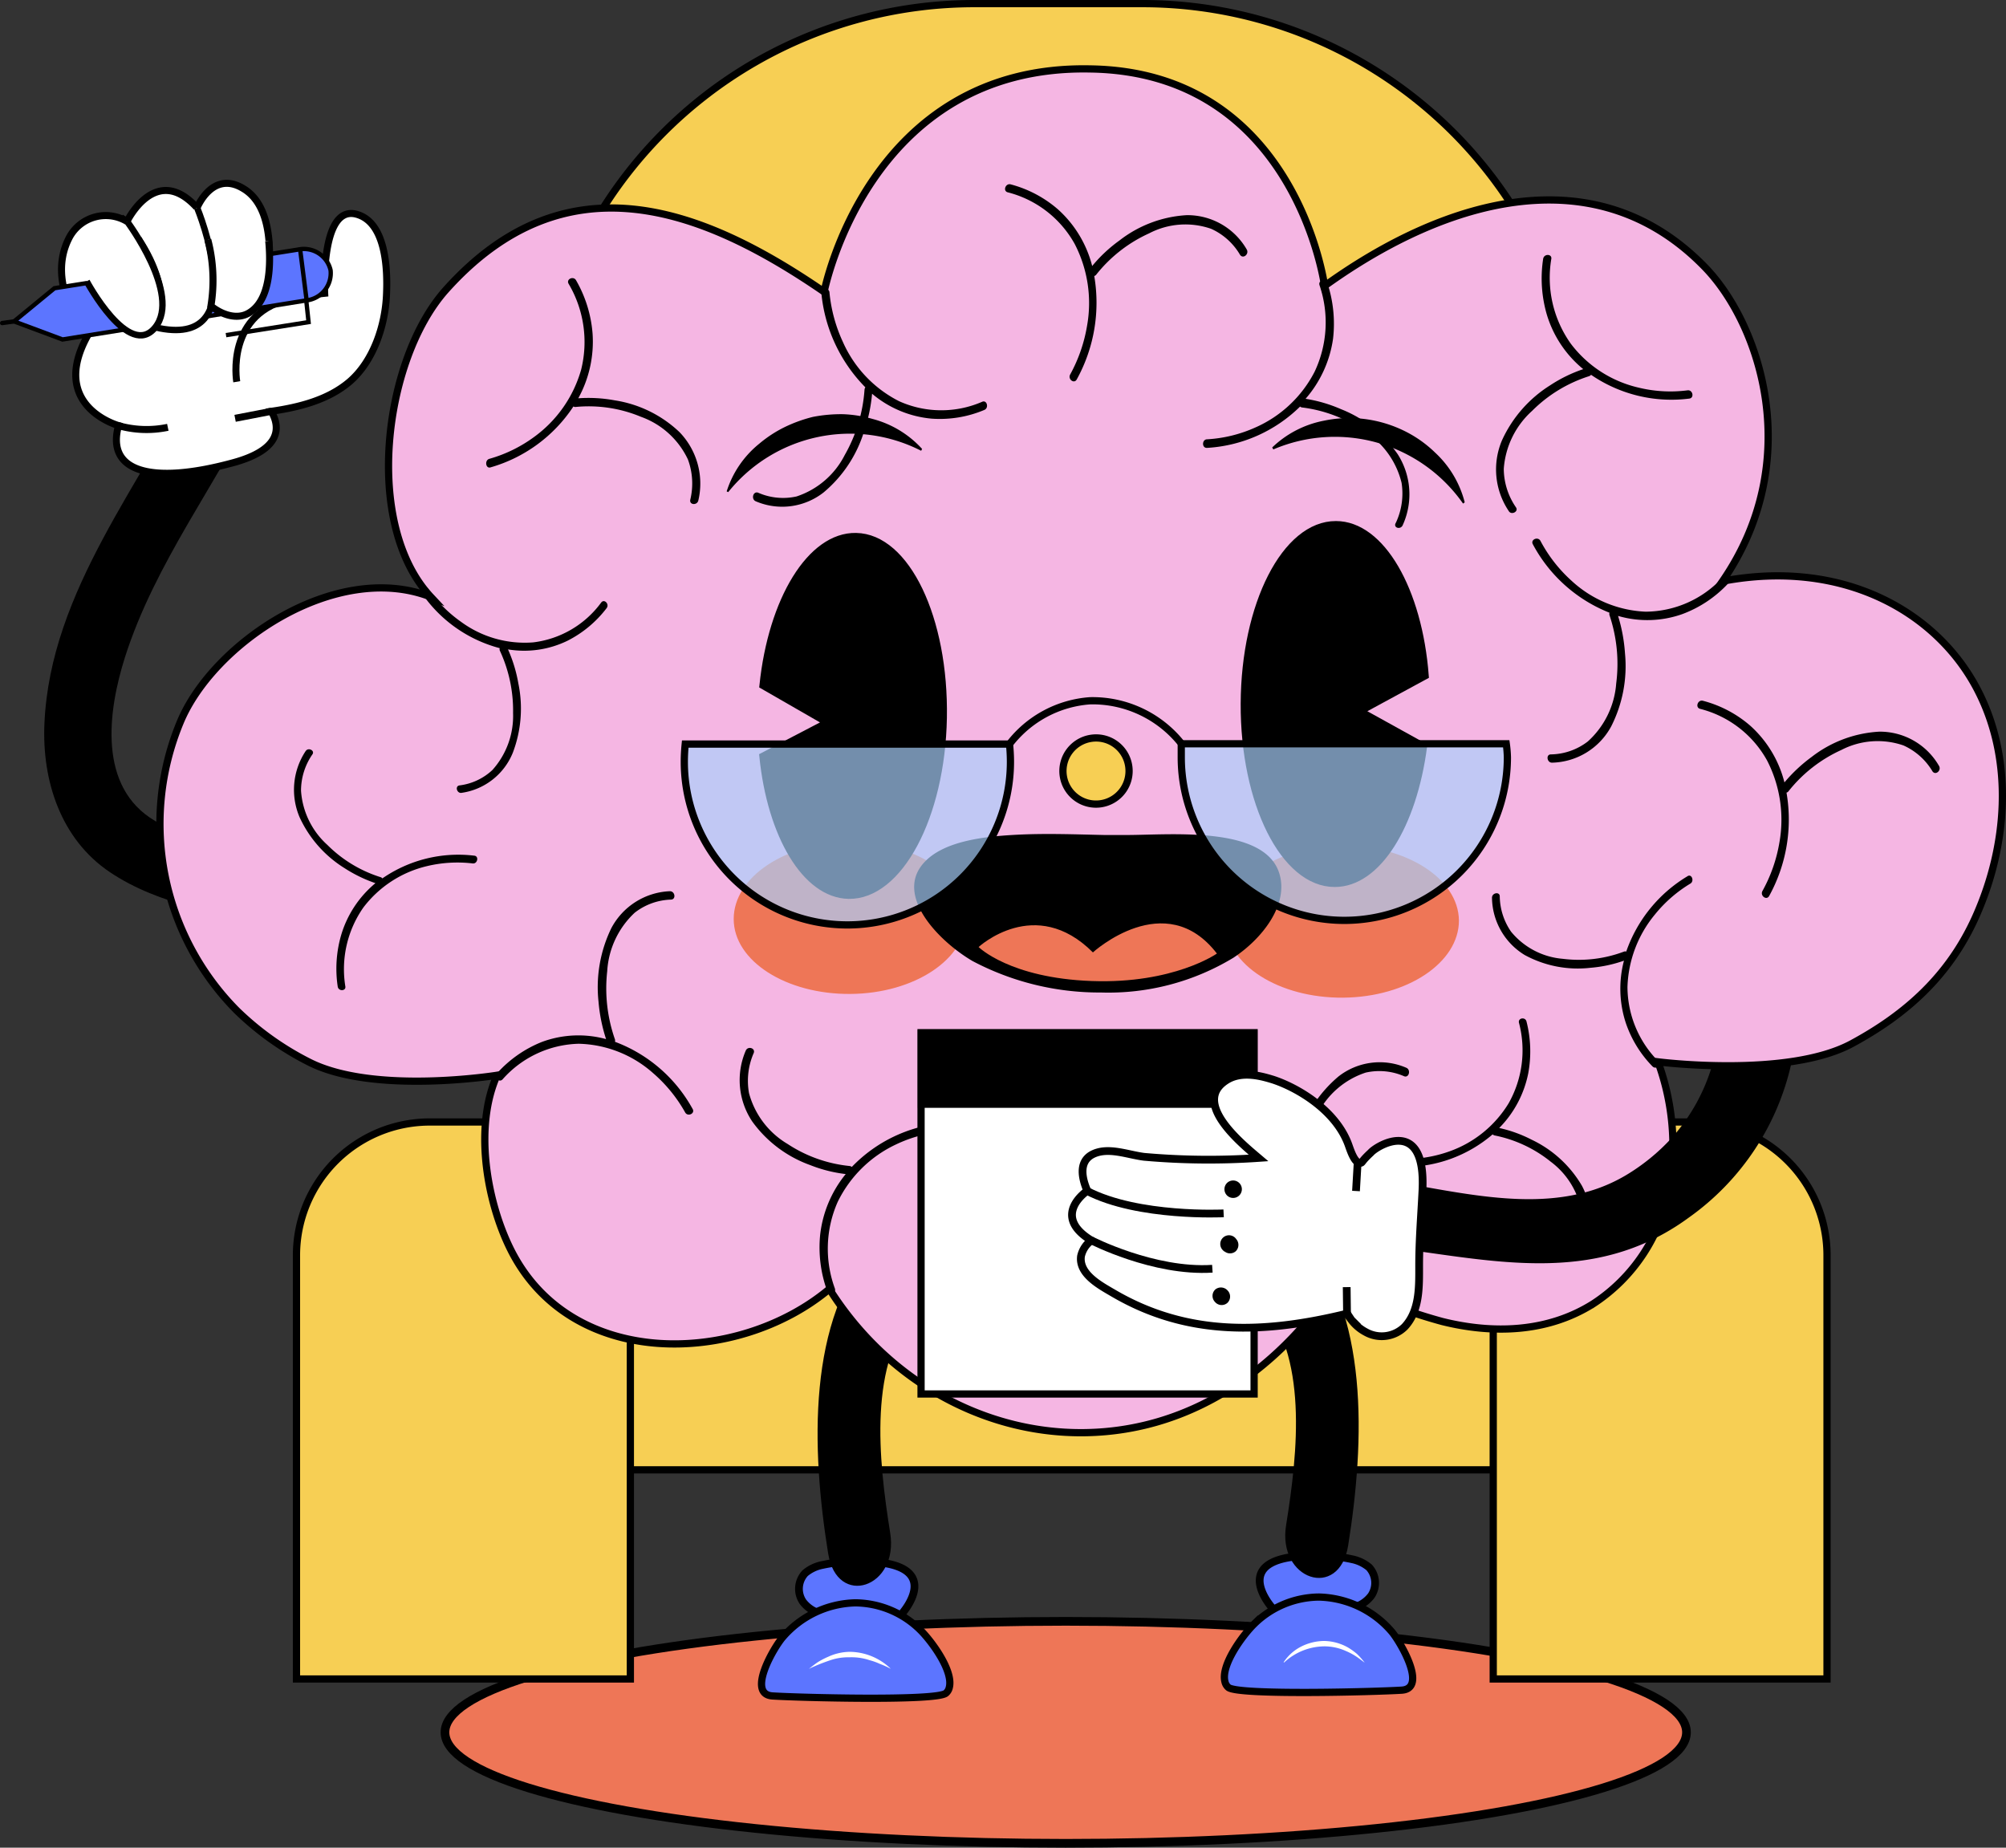
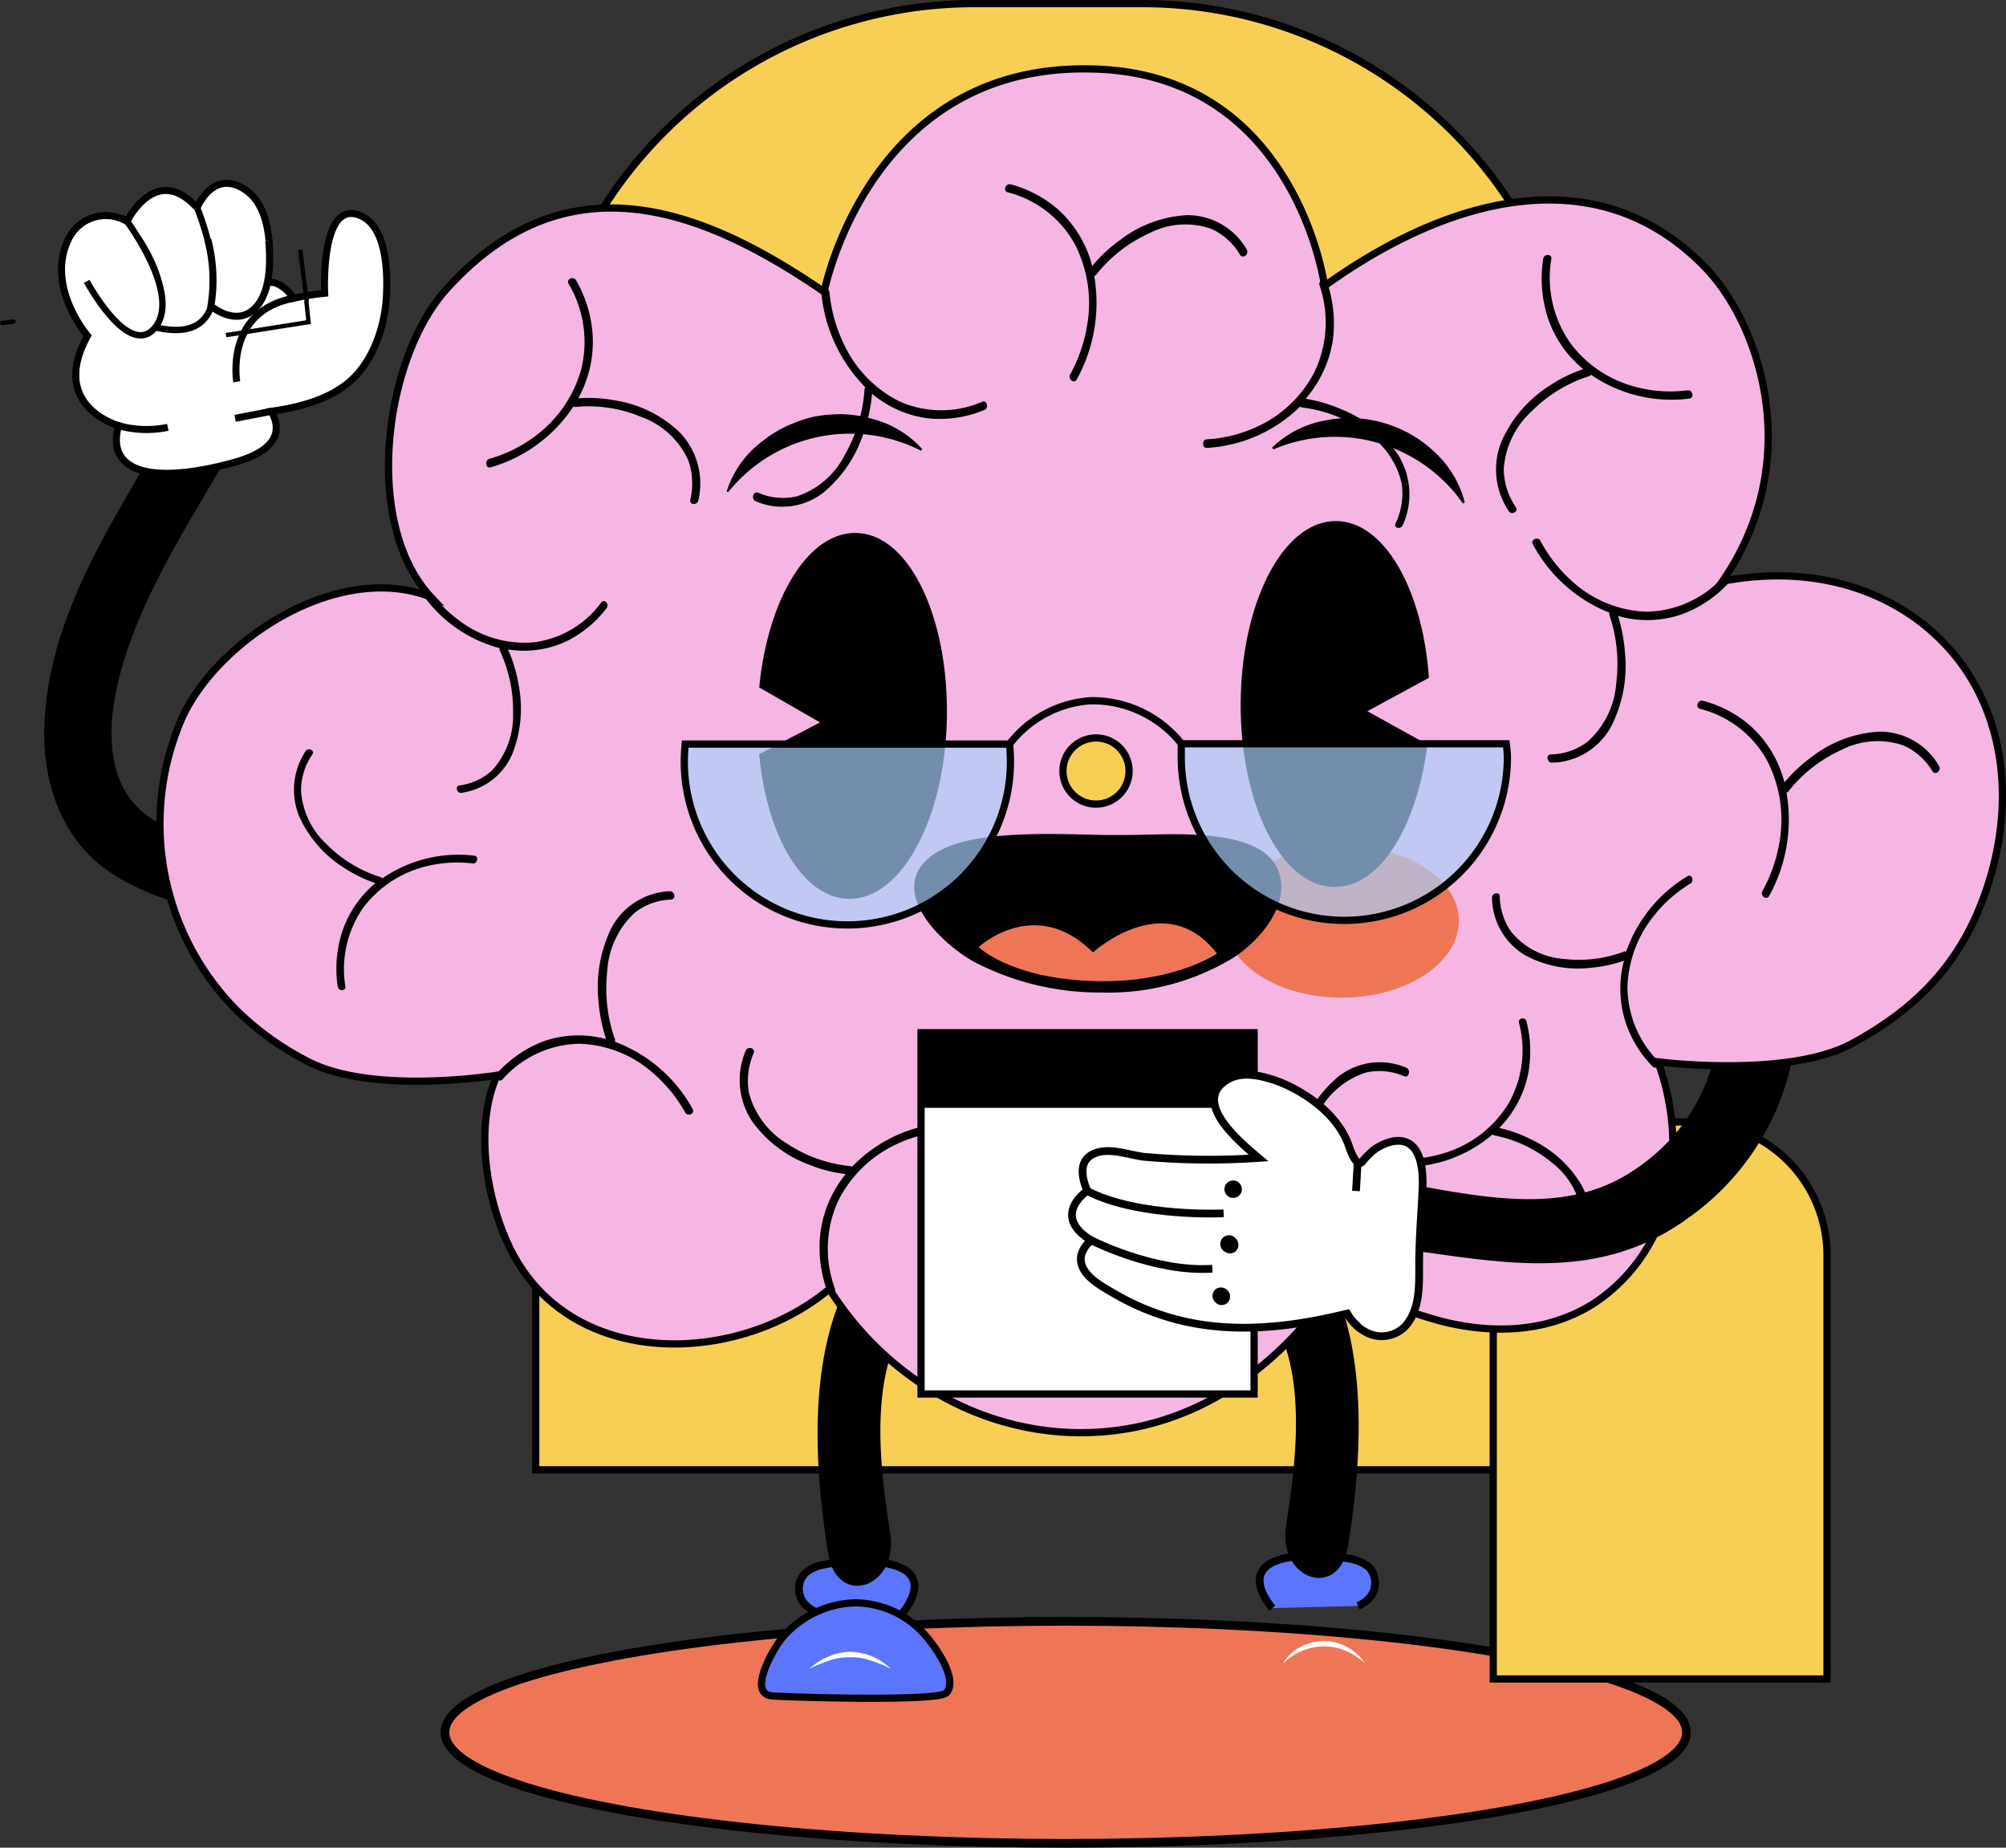
<svg xmlns="http://www.w3.org/2000/svg" viewBox="0 0 194.12 178.79">
  <rect x="0" y="0" width="194.12" height="178.79" fill="#333333" stroke="none" />
  <defs>
    <style> .cls-1, .cls-13 { fill: #ee7657; } .cls-1, .cls-10, .cls-12, .cls-14, .cls-16, .cls-17, .cls-18, .cls-19, .cls-2, .cls-20, .cls-3, .cls-4, .cls-5, .cls-6, .cls-7, .cls-8, .cls-9 { stroke: #000; stroke-miterlimit: 10; } .cls-1 { stroke-width: 0.84px; } .cls-2 { fill: #f7cf54; } .cls-10, .cls-14, .cls-16, .cls-17, .cls-2 { stroke-width: 0.7px; } .cls-11, .cls-17, .cls-18, .cls-3, .cls-8 { fill: #fff; } .cls-3, .cls-4 { stroke-width: 0.68px; } .cls-16, .cls-19, .cls-4, .cls-6, .cls-7 { fill: none; } .cls-10, .cls-5, .cls-9 { fill: #5c75ff; } .cls-5, .cls-6, .cls-7 { stroke-width: 0.42px; } .cls-7 { stroke-linecap: round; } .cls-8 { stroke-width: 0.62px; } .cls-9 { stroke-width: 0.75px; } .cls-12 { fill: #f5b6e3; stroke-width: 0.7px; } .cls-15 { fill: #a9d1fd; opacity: 0.68; } .cls-18, .cls-19, .cls-20 { stroke-width: 0.75px; } </style>
  </defs>
  <g id="Слой_2" data-name="Слой 2">
    <g id="Слой_1-2" data-name="Слой 1">
      <g>
        <ellipse class="cls-1" cx="103.13" cy="167.63" rx="60.07" ry="10.74" />
        <g>
          <path class="cls-2" d="M94.29.35h16.27a42.5,42.5,0,0,1,42.5,42.5v79.64a0,0,0,0,1,0,0H51.78a0,0,0,0,1,0,0V42.85A42.5,42.5,0,0,1,94.29.35Z" />
          <rect class="cls-2" x="51.84" y="122.59" width="101.24" height="19.64" />
-           <path class="cls-2" d="M41.59,108.57H48.1A12.9,12.9,0,0,1,61,121.47v41a0,0,0,0,1,0,0H28.69a0,0,0,0,1,0,0v-41A12.9,12.9,0,0,1,41.59,108.57Z" />
          <path class="cls-2" d="M157.39,108.57h6.51a12.9,12.9,0,0,1,12.9,12.9v41a0,0,0,0,1,0,0h-32.3a0,0,0,0,1,0,0v-41A12.9,12.9,0,0,1,157.39,108.57Z" />
        </g>
      </g>
      <g>
        <g>
          <path d="M28.25,83c-4.38-.66-9.36-1.29-13.24-3.56-5.56-3.26-4.58-10.59-2.92-15.83,2.91-9.17,9.05-17,13.2-25.55,1.83-3.79-4.18-6.36-6-2.58C13.9,46.64,4.87,57.08,4.3,70,4.05,75.53,5.87,81.2,10.64,84.4s11.09,4.21,16.65,5C31.45,90.08,32.42,83.62,28.25,83Z" />
          <g>
            <g>
              <path class="cls-3" d="M34.37,20.7C31,20,31.42,28.38,31.42,28.38a26.38,26.38,0,0,0-3,.48c-.8-1.14-1.89-1.77-2.58-1.46,0,0,1.33-7-2.29-9.15-3-1.83-4.48,1.86-4.48,1.86-4-4.43-6.78,1.32-6.78,1.32l-.08-.05a4,4,0,0,0-5.47,1.54c-2.49,4.66,1.73,9.57,1.73,9.57-3.76,6.83,3,8.69,3,8.69-1.24,4.51,3.23,5.72,11,3.62,4.85-1.29,4.64-3.51,3.78-5,2.69-.39,5.52-1.09,7.62-2.9,2.29-2,3.41-5.44,3.53-8.38C37.51,26.18,37.4,21.38,34.37,20.7Z" />
              <g>
                <path class="cls-3" d="M22.91,36.94s-1.18-6.84,5.52-8.08" />
                <path class="cls-4" d="M11.44,41.18a10,10,0,0,0,4.8.17" />
                <line class="cls-3" x1="22.75" y1="40.48" x2="26.26" y2="39.8" />
              </g>
            </g>
            <g>
-               <path class="cls-5" d="M6.05,32.85,1.36,31.1l3.91-3.21,23.58-3.74a2.65,2.65,0,0,1,3.14,2h0a2.65,2.65,0,0,1-2.35,2.92Z" />
              <polyline class="cls-6" points="29.64 29.11 29.86 31.17 21.87 32.43" />
              <line class="cls-6" x1="29.05" y1="24.18" x2="29.69" y2="29.2" />
              <line class="cls-7" x1="1.3" y1="31.11" x2="0.21" y2="31.26" />
            </g>
            <g>
              <path class="cls-8" d="M19.08,20.11S24.81,34,15,31.67c0,0,2.09-3-1.61-8.6" />
              <path class="cls-3" d="M26,23.3c.21,2.14.21,5.77-1.94,7-1.19.69-2.67.1-3.65-.69a15.47,15.47,0,0,0-.3-6.41" />
              <path class="cls-8" d="M8.39,27.22s4.1,7.64,6.64,4.45S12.3,21.43,12.3,21.43" />
            </g>
          </g>
        </g>
        <g>
          <g>
            <path class="cls-9" d="M123.13,155.61s-4.77-5.25,4.47-5.07a14.8,14.8,0,0,1,3.24.34,3.72,3.72,0,0,1,1.65.79,2.23,2.23,0,0,1,.21,2.73,3.16,3.16,0,0,1-1.28,1" />
            <path d="M125.94,119.56c6.58,7.33,6.14,19.88,4.52,30-.86,5.32-6.88,3.33-6-2,1.14-7.12,2.15-16.45-2.59-21.74C118.71,122.29,122.82,116.09,125.94,119.56Z" />
-             <path class="cls-10" d="M118.86,163.28a1,1,0,0,1-.32-.54c-.43-1.62,1.75-4.55,2.84-5.61a9.06,9.06,0,0,1,6.26-2.59,9.58,9.58,0,0,1,7,3.31c.82.93,3.55,5.54,1,5.7S119.75,164.07,118.86,163.28Z" />
            <path class="cls-11" d="M124.21,160.86a4.42,4.42,0,0,1,1.67-1.51,5,5,0,0,1,2.26-.56,4.84,4.84,0,0,1,2.25.6,6.23,6.23,0,0,1,.93.66,7.29,7.29,0,0,1,.74.84l0,0c-.29-.21-.57-.44-.87-.63a6.17,6.17,0,0,0-.95-.5,5.11,5.11,0,0,0-2.07-.45,5.78,5.78,0,0,0-3.89,1.55Z" />
          </g>
          <g>
            <path class="cls-9" d="M87.26,156.17s4.77-5.25-4.46-5.07a14.8,14.8,0,0,0-3.24.34,3.67,3.67,0,0,0-1.65.79A2.23,2.23,0,0,0,77.7,155,3.16,3.16,0,0,0,79,156" />
            <path d="M84.66,120.32c-6.58,7.33-6.15,19.88-4.52,30,.85,5.32,6.88,3.33,6-2C85,141.16,84,131.83,88.75,126.54,91.88,123,87.78,116.84,84.66,120.32Z" />
            <path class="cls-10" d="M91.54,163.84a1,1,0,0,0,.32-.54c.43-1.62-1.75-4.55-2.84-5.61a9.06,9.06,0,0,0-6.26-2.59,9.58,9.58,0,0,0-7,3.31c-.83.93-3.55,5.54-1,5.7S90.65,164.63,91.54,163.84Z" />
            <path class="cls-11" d="M86.15,161.46a7.82,7.82,0,0,0-1-.45,5.88,5.88,0,0,0-1-.36,5.49,5.49,0,0,0-1.95-.28,5.38,5.38,0,0,0-1.93.31,18.52,18.52,0,0,0-2,.81l0,0c.29-.22.57-.45.87-.65a7.32,7.32,0,0,1,1-.52,5.12,5.12,0,0,1,2.11-.48,5.78,5.78,0,0,1,3.93,1.62Z" />
          </g>
        </g>
        <g>
          <g>
            <path class="cls-12" d="M191.49,67c-3.83-7.67-13-13-24.8-10.76,8-11.61,3.7-24.78-1.67-30.35-10.43-10.79-24.89-6.83-36.84,1.78,0,0-2.78-20.76-22.75-21C84,6.28,79.75,28.24,79.75,28.24c-12.09-8.31-25.16-13-36.64-.15-6,6.77-8,22.65-1.41,29.68-9.17-3.59-21.11,4.47-24.27,12.14A25.65,25.65,0,0,0,22.9,97.77a28.23,28.23,0,0,0,7,5c6.29,3.2,18.2,1.28,18.2,1.28-2.2,4.9-1.06,11.88,1.16,16.54,5.75,12.11,22.15,11.56,31,4.14,5.93,9.41,16.21,14.74,26.73,13.8,14.07-1.26,21.42-13.09,22.21-14.41.24-.25,3.63,1.41,4,1.56a50.08,50.08,0,0,0,6.38,2.2c4.91,1.22,10.18,1.07,14.6-1.72A16.75,16.75,0,0,0,161.53,115a23.63,23.63,0,0,0-1.09-12.25s12.5,1.6,18.74-1.75c5.3-2.86,9.44-6.58,12-12.27C194.25,81.88,194.88,73.74,191.49,67Z" />
            <g>
              <path d="M187.63,74.1a6.6,6.6,0,0,0-5.78-3.3,11.73,11.73,0,0,0-6.53,2.44,15.05,15.05,0,0,0-2.64,2.47,11,11,0,0,0-3.29-5.47,11.36,11.36,0,0,0-4.6-2.43c-.49-.13-.77.64-.28.78a10.29,10.29,0,0,1,6.49,5,12.52,12.52,0,0,1,1.19,7.95,14.67,14.67,0,0,1-1.64,4.68c-.25.46.4.94.65.48a15.32,15.32,0,0,0,1.68-10,.35.35,0,0,0,.19-.13,13.78,13.78,0,0,1,5.12-4,7.65,7.65,0,0,1,6-.44A6.23,6.23,0,0,1,187,74.63C187.3,75.08,187.91,74.54,187.63,74.1Z" />
              <path d="M120.64,24.13a6.62,6.62,0,0,0-5.79-3.31,11.67,11.67,0,0,0-6.52,2.45,14,14,0,0,0-2.64,2.47,11,11,0,0,0-3.3-5.47,11.39,11.39,0,0,0-4.59-2.43c-.49-.13-.78.64-.28.77a10.32,10.32,0,0,1,6.48,5,12.44,12.44,0,0,1,1.19,7.94,14.86,14.86,0,0,1-1.63,4.69c-.25.46.39.94.64.47a15.35,15.35,0,0,0,1.69-10,.38.38,0,0,0,.19-.13,13.78,13.78,0,0,1,5.12-4,7.58,7.58,0,0,1,6-.44A6.18,6.18,0,0,1,120,24.66C120.31,25.1,120.91,24.57,120.64,24.13Z" />
              <path d="M67.58,48.42a7.16,7.16,0,0,0-1.83-6.61,11.66,11.66,0,0,0-6.26-3.07,13.92,13.92,0,0,0-3.53-.2,11.35,11.35,0,0,0,1.38-6.3,12.23,12.23,0,0,0-1.59-5.11c-.25-.46-1-.12-.72.34a11.07,11.07,0,0,1,1.21,8.29,12.14,12.14,0,0,1-4.55,6.52,13.48,13.48,0,0,1-4.34,2.12c-.48.14-.35,1,.14.82a14.31,14.31,0,0,0,8-5.89.34.34,0,0,0,.22.05,13.11,13.11,0,0,1,6.31.95,8,8,0,0,1,4.55,4.13,6.7,6.7,0,0,1,.23,3.89C66.68,48.87,67.47,48.93,67.58,48.42Z" />
              <path d="M106,109.53a6.89,6.89,0,0,0-4.7,4.87,12.9,12.9,0,0,0,.39,7.2,15.4,15.4,0,0,0,1.51,3.33,10.25,10.25,0,0,0-6,1.77,11.93,11.93,0,0,0-3.55,3.92c-.26.45.37.94.63.49a10.42,10.42,0,0,1,6.42-5.1,11.17,11.17,0,0,1,7.65,1,13.74,13.74,0,0,1,3.85,2.94c.35.38,1-.13.62-.51a13.94,13.94,0,0,0-8.76-4.48.4.4,0,0,0-.06-.23,14.62,14.62,0,0,1-2.21-6.22,8.51,8.51,0,0,1,1.33-6.15,6.14,6.14,0,0,1,3.16-2.09C106.83,110.14,106.51,109.38,106,109.53Z" />
              <path d="M146,49.45a7.21,7.21,0,0,1-.65-6.85A12.31,12.31,0,0,1,150,37.29a13.85,13.85,0,0,1,3.21-1.57,10.85,10.85,0,0,1-3.53-5.3,12.49,12.49,0,0,1-.35-5.37c.08-.52.87-.49.79,0A11,11,0,0,0,152,33.25a11.43,11.43,0,0,0,6.53,4.25,13,13,0,0,0,4.78.27c.5-.06.67.74.16.8a13.73,13.73,0,0,1-9.5-2.3.53.53,0,0,1-.19.13,13.61,13.61,0,0,0-5.52,3.36,8.33,8.33,0,0,0-2.74,5.61,6.63,6.63,0,0,0,1.17,3.71C147,49.51,146.24,49.88,146,49.45Z" />
              <path d="M72.16,101.68a7.2,7.2,0,0,0,.64,6.85,11.85,11.85,0,0,0,5.6,4.21,13.68,13.68,0,0,0,3.44.87,11.27,11.27,0,0,0-2.48,5.94,12.38,12.38,0,0,0,.67,5.33c.16.5.93.3.76-.2a11.18,11.18,0,0,1,.28-8.39,11.89,11.89,0,0,1,5.62-5.54,13.35,13.35,0,0,1,4.63-1.26c.5,0,.52-.87,0-.82a14,14,0,0,0-8.89,4.25.45.45,0,0,0-.21-.09,13.3,13.3,0,0,1-6-2.13,8.17,8.17,0,0,1-3.74-4.93,6.71,6.71,0,0,1,.46-3.88C73.12,101.41,72.35,101.19,72.16,101.68Z" />
              <path d="M144.38,86.89a6.58,6.58,0,0,0,3.16,5.52,10.73,10.73,0,0,0,6.36,1.24,12.9,12.9,0,0,0,3.25-.69,10.65,10.65,0,0,0,.17,6,11.1,11.1,0,0,0,2.59,4.23c.34.35.91-.13.58-.48a10.25,10.25,0,0,1-3-7.21,11.55,11.55,0,0,1,2.65-7,13.07,13.07,0,0,1,3.44-3c.41-.25.11-1-.3-.7a13.76,13.76,0,0,0-5.91,7.28.3.3,0,0,0-.21,0,12.39,12.39,0,0,1-5.93.7,7.24,7.24,0,0,1-5-2.62,6.15,6.15,0,0,1-1.1-3.46C145.09,86.26,144.36,86.4,144.38,86.89Z" />
              <path d="M136.08,103.32a6.47,6.47,0,0,0-6.56.85,12.56,12.56,0,0,0-3.93,6,15.37,15.37,0,0,0-.76,3.61,10.27,10.27,0,0,0-5.75-2.41,11.15,11.15,0,0,0-5.1.83c-.48.19-.27,1,.2.8a10,10,0,0,1,8.06,0,11.85,11.85,0,0,1,5.43,5.7,14.94,14.94,0,0,1,1.3,4.79c.05.52.84.52.79,0a15,15,0,0,0-4.26-9.14.48.48,0,0,0,.08-.22,14.66,14.66,0,0,1,1.93-6.34,8,8,0,0,1,4.65-4,6,6,0,0,1,3.73.36C136.36,104.31,136.55,103.51,136.08,103.32Z" />
              <path d="M150.2,73.8a6.68,6.68,0,0,0,5.71-3.5,12.88,12.88,0,0,0,1.34-7.08,15.84,15.84,0,0,0-.67-3.62,10.13,10.13,0,0,0,6.2-.17,11.54,11.54,0,0,0,4.37-2.88c.36-.37-.13-1-.49-.64a10.17,10.17,0,0,1-7.43,3.28,11.26,11.26,0,0,1-7.16-3,14,14,0,0,1-3-3.85c-.25-.46-1-.12-.73.34a14.4,14.4,0,0,0,7.41,6.61.4.4,0,0,0,0,.24,14.76,14.76,0,0,1,.65,6.6,8.39,8.39,0,0,1-2.75,5.62A6,6,0,0,1,150.08,73C149.57,73,149.7,73.82,150.2,73.8Z" />
              <path d="M135.74,50.82a7.21,7.21,0,0,0-.48-6.86,12,12,0,0,0-5.5-4.37,13.89,13.89,0,0,0-3.42-1A11.25,11.25,0,0,0,129,32.77a12.58,12.58,0,0,0-.54-5.35c-.15-.5-.93-.33-.77.18a11.16,11.16,0,0,1-.48,8.38,11.78,11.78,0,0,1-5.74,5.39,13.23,13.23,0,0,1-4.66,1.14c-.5,0-.54.86,0,.83a14,14,0,0,0,9-4,.34.34,0,0,0,.2.09,13.45,13.45,0,0,1,6,2.29,8.16,8.16,0,0,1,3.62,5,6.65,6.65,0,0,1-.55,3.86C134.77,51.07,135.53,51.3,135.74,50.82Z" />
              <path d="M44.67,76.72a6.31,6.31,0,0,0,4.95-3.87,12,12,0,0,0,.54-6.72,13.88,13.88,0,0,0-1-3.29A9.58,9.58,0,0,0,54.92,62a11,11,0,0,0,3.78-3.15c.3-.39-.22-.93-.52-.55a9.57,9.57,0,0,1-6.58,3.86,10.41,10.41,0,0,1-7-2A13,13,0,0,1,41.45,57c-.28-.4-.92,0-.64.39a13.22,13.22,0,0,0,7.55,5.33.35.35,0,0,0,0,.22A13.73,13.73,0,0,1,49.65,69a7.83,7.83,0,0,1-2,5.51A5.66,5.66,0,0,1,44.47,76C44,76.06,44.21,76.8,44.67,76.72Z" />
              <path d="M153.07,121.16a6.75,6.75,0,0,0,0-6.44,11.2,11.2,0,0,0-4.86-4.44,12.87,12.87,0,0,0-3.13-1.13,10.42,10.42,0,0,0,2.81-5.3,11.7,11.7,0,0,0-.17-5c-.11-.47-.84-.36-.73.12a10.42,10.42,0,0,1-1,7.79,11,11,0,0,1-5.69,4.64,12.56,12.56,0,0,1-4.42.75c-.47,0-.55.76-.08.77a13.06,13.06,0,0,0,8.64-3.15.45.45,0,0,0,.18.1,12.55,12.55,0,0,1,5.44,2.54,7.69,7.69,0,0,1,3,4.94,6.14,6.14,0,0,1-.75,3.56C152.16,121.32,152.85,121.59,153.07,121.16Z" />
              <path d="M73.14,48.51a6.49,6.49,0,0,0,6.56-.86,12.44,12.44,0,0,0,3.93-5.95,15.29,15.29,0,0,0,.76-3.6,10.37,10.37,0,0,0,5.75,2.41,11.09,11.09,0,0,0,5.11-.84c.47-.19.26-1-.21-.79A9.92,9.92,0,0,1,87,38.82a11.74,11.74,0,0,1-5.42-5.7,14.7,14.7,0,0,1-1.31-4.79c0-.52-.84-.52-.79,0a15,15,0,0,0,4.26,9.15.48.48,0,0,0-.08.22,14.83,14.83,0,0,1-1.92,6.34,8.06,8.06,0,0,1-4.66,4,6,6,0,0,1-3.73-.37C72.86,47.52,72.67,48.32,73.14,48.51Z" />
              <path d="M64.8,86.24a6.72,6.72,0,0,0-5.65,3.59,13.06,13.06,0,0,0-1.23,7.11,15.85,15.85,0,0,0,.73,3.61,10.16,10.16,0,0,0-6.2.27,11.6,11.6,0,0,0-4.32,3c-.36.37.14,1,.5.63A10.16,10.16,0,0,1,56,101a11.23,11.23,0,0,1,7.21,2.85,14.16,14.16,0,0,1,3.09,3.79c.25.46,1,.11.72-.34a14.27,14.27,0,0,0-7.51-6.49.46.46,0,0,0,0-.23,14.92,14.92,0,0,1-.75-6.6,8.41,8.41,0,0,1,2.66-5.66,6,6,0,0,1,3.54-1.27C65.45,87,65.31,86.21,64.8,86.24Z" />
              <path d="M29.57,72.69A6.78,6.78,0,0,0,29,79.1,11.41,11.41,0,0,0,33.33,84a13.65,13.65,0,0,0,3,1.46,10.35,10.35,0,0,0-3.31,5,11.67,11.67,0,0,0-.34,5c.07.49.81.45.74,0a10.41,10.41,0,0,1,1.74-7.64,10.86,10.86,0,0,1,6.12-4,12.65,12.65,0,0,1,4.46-.27c.47.06.63-.7.16-.75A12.92,12.92,0,0,0,37,85a.31.31,0,0,0-.17-.12,12.63,12.63,0,0,1-5.15-3.12,7.75,7.75,0,0,1-2.55-5.24A6.18,6.18,0,0,1,30.23,73C30.5,72.63,29.83,72.28,29.57,72.69Z" />
            </g>
          </g>
          <g>
            <g>
-               <path class="cls-13" d="M93.51,88.73c0,4.06-5,7.4-11.21,7.45S71,93,71,88.93s5-7.4,11.21-7.45S93.47,84.67,93.51,88.73Z" />
              <path class="cls-13" d="M141.18,89.08c0,4.07-5,7.41-11.21,7.46s-11.31-3.19-11.35-7.25,5-7.4,11.21-7.46S141.14,85,141.18,89.08Z" />
            </g>
            <g>
              <path d="M70.32,47.55a9.69,9.69,0,0,1,3.16-4.62,12,12,0,0,1,2.43-1.59,13.85,13.85,0,0,1,2.76-1,14.29,14.29,0,0,1,2.92-.26,11.86,11.86,0,0,1,2.85.46,9.84,9.84,0,0,1,4.79,2.9l-.09.18a15.12,15.12,0,0,0-18.67,4Z" />
              <path d="M123.11,43.3a9.91,9.91,0,0,1,5-2.59,12.06,12.06,0,0,1,2.88-.25,12.15,12.15,0,0,1,5.59,1.6,11.59,11.59,0,0,1,2.3,1.74,9.89,9.89,0,0,1,2.86,4.81l-.16.12a15.14,15.14,0,0,0-18.36-5.24Z" />
            </g>
            <g>
              <path d="M106.88,80.8c.71,0,1.41,0,2.12,0,4.28,0,13.37-.92,14.8,3.72.93,3-1.63,6.3-4.45,8.16a23.32,23.32,0,0,1-12.81,3.36A26.25,26.25,0,0,1,94.12,93c-3.15-1.83-7.63-6.31-4.71-9.52,1.88-2.08,5.73-2.52,8.7-2.69S104,80.74,106.88,80.8Z" />
              <path class="cls-13" d="M117.76,92.27c-5-6.5-12-.11-12-.11-5.58-5.59-11.06-.52-11.06-.52s3,3,10.94,3.29S117.76,92.27,117.76,92.27Z" />
            </g>
            <g>
              <path class="cls-14" d="M82.84,51.92c-4.38-.09-8.15,6.15-9,14.41l6.24,3.59-6.25,3.26c.77,7.63,4.13,13.36,8.28,13.45,4.86.1,9-7.58,9.17-17.17S87.7,52,82.84,51.92Z" />
              <path class="cls-14" d="M129.28,50.77c4.38,0,8,6.34,8.63,14.62l-6.32,3.43,6.16,3.41c-1,7.62-4.45,13.27-8.6,13.25-4.87,0-8.78-7.8-8.74-17.39S124.41,50.75,129.28,50.77Z" />
            </g>
            <path class="cls-2" d="M109.23,74.17a3.2,3.2,0,1,1-3.61-2.73A3.19,3.19,0,0,1,109.23,74.17Z" />
            <g>
              <path class="cls-15" d="M97.78,73.72a15.78,15.78,0,1,1-31.56,0A17,17,0,0,1,66.31,72H97.69A17,17,0,0,1,97.78,73.72Z" />
              <path class="cls-15" d="M145.87,73.28a15.78,15.78,0,1,1-31.56,0c0-.44,0-.88,0-1.31h31.45A11.38,11.38,0,0,1,145.87,73.28Z" />
              <path class="cls-16" d="M97.78,73.72a15.78,15.78,0,1,1-31.56,0A17,17,0,0,1,66.31,72H97.69A17,17,0,0,1,97.78,73.72Z" />
              <path class="cls-16" d="M145.87,73.28a15.78,15.78,0,1,1-31.56,0c0-.44,0-.88,0-1.31h31.45A11.38,11.38,0,0,1,145.87,73.28Z" />
              <path class="cls-16" d="M97.69,72a10.8,10.8,0,0,1,7.8-4.19A11,11,0,0,1,114.36,72" />
            </g>
          </g>
        </g>
        <g>
          <g>
            <rect class="cls-17" x="89.13" y="99.93" width="32.23" height="34.96" />
            <rect class="cls-14" x="89.17" y="100.05" width="32.16" height="6.8" />
          </g>
          <g>
            <path d="M173.4,102.66a24.93,24.93,0,0,1-10,15.18,22.72,22.72,0,0,1-3.6,2.16c-9.35,4.47-19.34,1-29.82.23a4.26,4.26,0,0,1-1-.18,3.8,3.8,0,0,1-1-.43,3.44,3.44,0,0,1-1.65-3.05,3.48,3.48,0,0,1,.2-1A3.08,3.08,0,0,1,130,113.7c7.25.55,15.43,3.47,22.65,1.86l.74-.18a15.56,15.56,0,0,0,4.25-1.84,19.69,19.69,0,0,0,4.24-3.55,18.26,18.26,0,0,0,3.81-6.92A45.17,45.17,0,0,0,173.4,102.66Z" />
            <g>
              <path class="cls-18" d="M131.6,112.53c-.54,0-.93-1.26-1.12-1.78-1.24-3.37-5-5.54-7.33-6.29-1-.3-3-.91-4.52.1-3.31,2.17,1.51,6.09,3.16,7.49a70.66,70.66,0,0,1-11.08-.11c-1.6-.2-3.5-1-5-.23-1.37.72-1,2.35-.49,3.52,0,0-3.58,2.38.39,4.8a2.59,2.59,0,0,0-1,1.52c-.24,1.73,1.86,2.84,3.09,3.56,7.26,4.27,14.75,3.93,22.67,2,0,0,.39.6.42.63a4.18,4.18,0,0,0,1.36,1.15,3.16,3.16,0,0,0,3.78-.5c1.48-1.58,1.4-3.92,1.4-5.93,0-2.42.2-4.83.32-7.25.37-7.26-4.43-4.34-5-3.67C131.64,112.47,131.88,112.52,131.6,112.53Z" />
              <path class="cls-19" d="M118.41,117.41s-8.27.41-13.24-2.18" />
              <path class="cls-19" d="M105.56,120s6.1,3.14,11.76,2.77" />
              <g>
                <path class="cls-20" d="M119,115.41a.47.47,0,1,0,0-.67A.48.48,0,0,0,119,115.41Z" />
                <path class="cls-20" d="M118.66,120.73a.47.47,0,0,0,.67.07.48.48,0,0,0,0-.67.47.47,0,1,0-.71.6Z" />
                <path class="cls-20" d="M117.85,125.73a.47.47,0,0,0,.67.07.47.47,0,0,0,0-.67.49.49,0,0,0-.67-.07A.47.47,0,0,0,117.85,125.73Z" />
              </g>
              <line class="cls-19" x1="131.38" y1="112.48" x2="131.22" y2="115.25" />
-               <line class="cls-19" x1="130.32" y1="124.55" x2="130.35" y2="127.05" />
            </g>
          </g>
        </g>
      </g>
    </g>
  </g>
</svg>